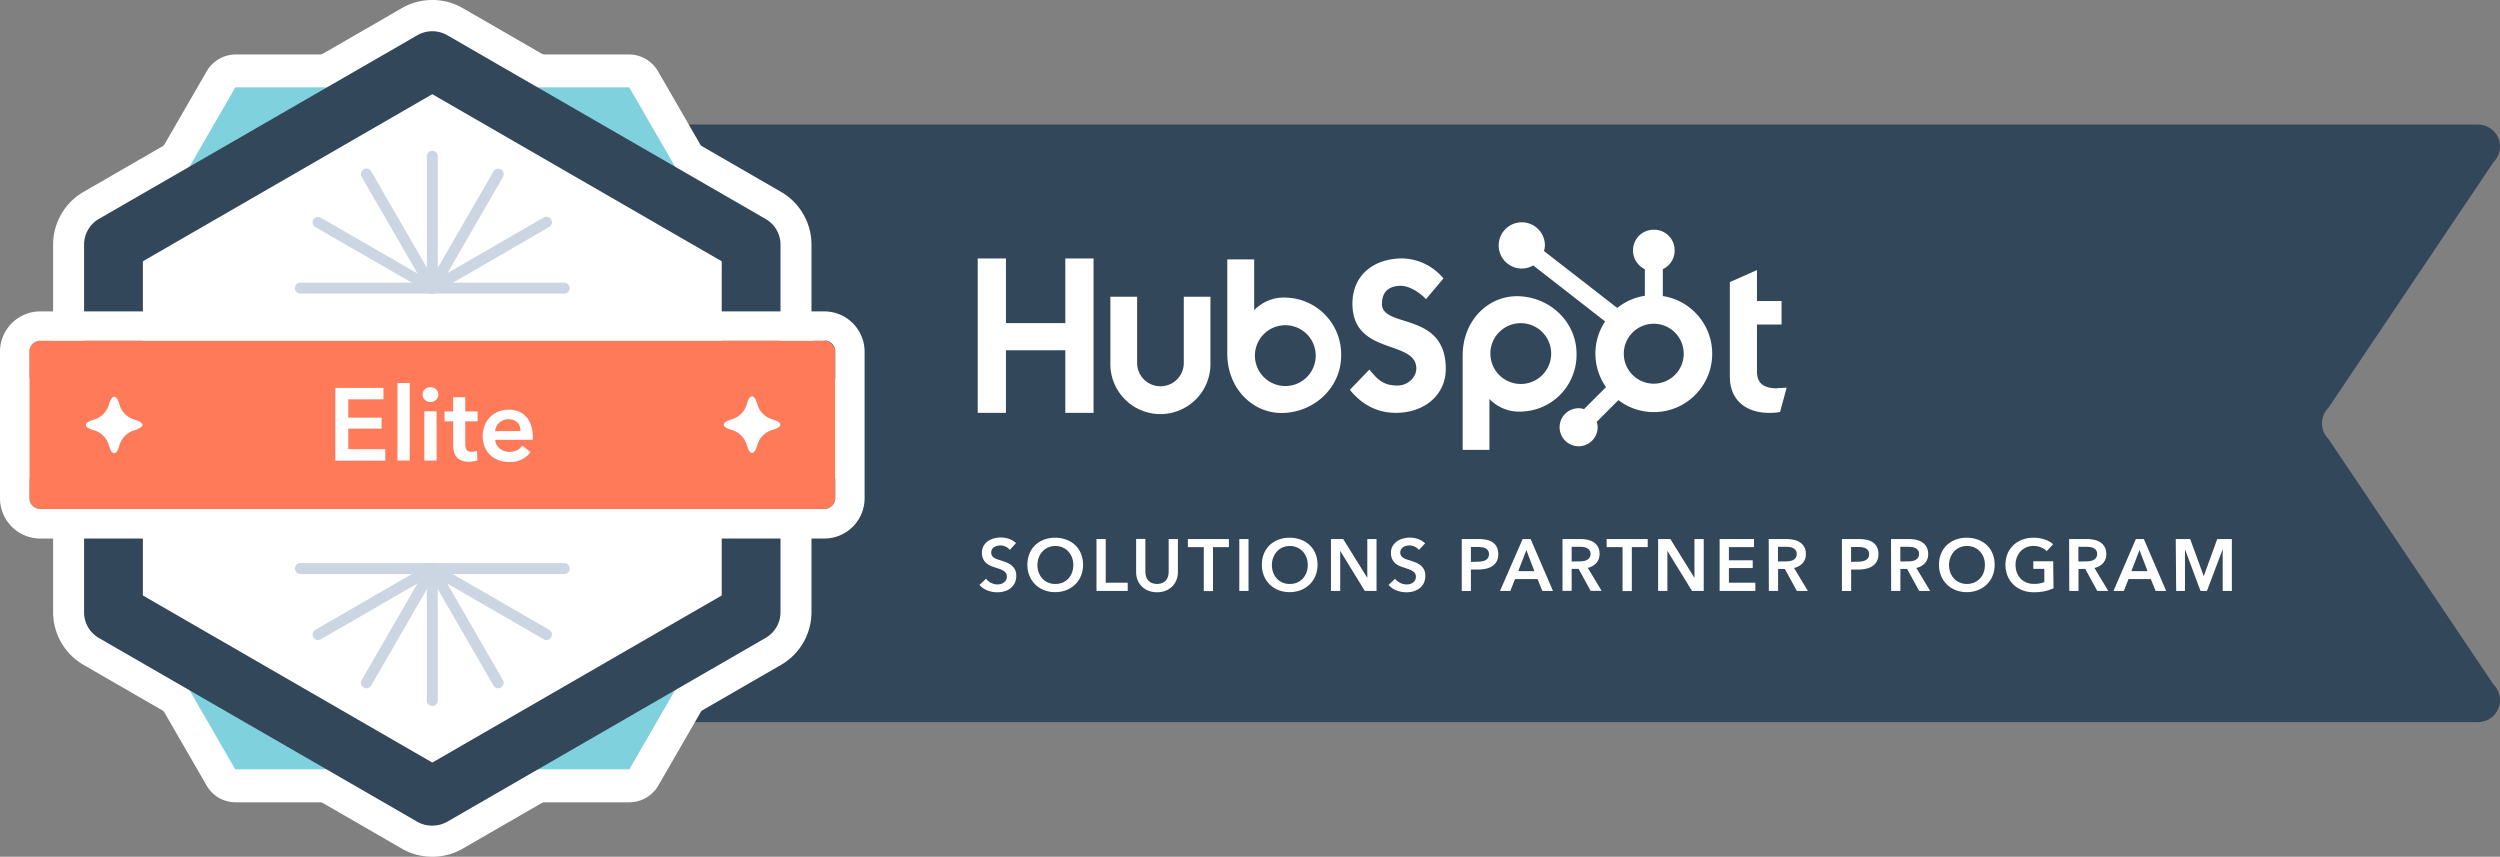
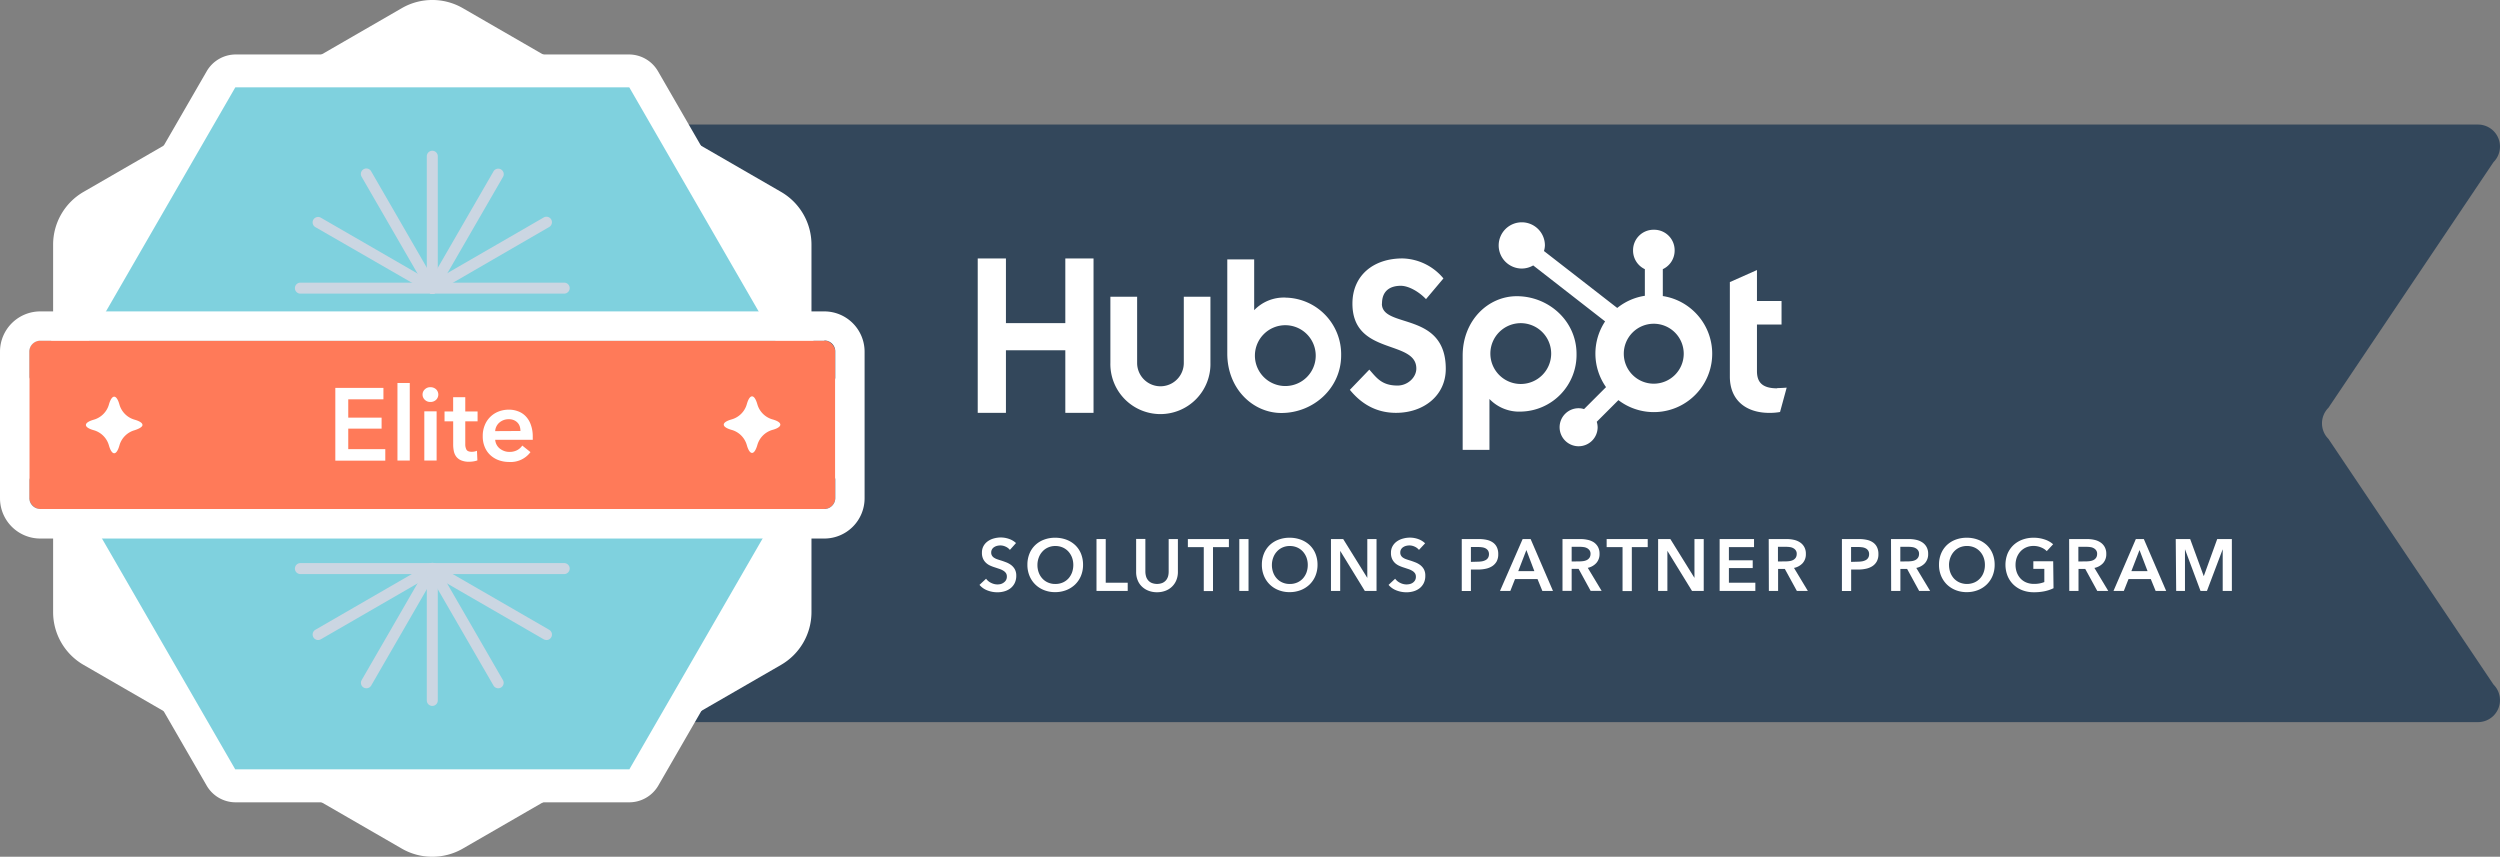
<svg xmlns="http://www.w3.org/2000/svg" viewBox="0 0 682.4 233.86">
  <rect x="0" y="0" width="682.4" height="233.86" fill="#808080" stroke="none" />
  <defs>
    <style>.cls-1{fill:#33475b;}.cls-2{fill:#fff;}.cls-3{fill:#7fd1de;}.cls-4{fill:#dfe3eb;}.cls-5{fill:#cbd6e2;}.cls-6{fill:#ff7a59;}</style>
  </defs>
  <title>elite-horizontal-color</title>
  <g id="Layer_2" data-name="Layer 2">
    <g id="Layer_1-2" data-name="Layer 1">
      <path class="cls-1" d="M635.57,111.31l45.06-67.06A6,6,0,0,0,676.38,34H124a6,6,0,0,0-6,6V191.11a6,6,0,0,0,6,6H676.38a6,6,0,0,0,4.25-10.25L635.57,119.8A6,6,0,0,1,635.57,111.31Z" />
      <polygon class="cls-2" points="290.79 70.55 290.79 88.2 274.58 88.2 274.58 70.55 266.88 70.55 266.88 112.69 274.58 112.69 274.58 95.61 290.79 95.61 290.79 112.69 298.49 112.69 298.49 70.55 290.79 70.55" />
      <path class="cls-2" d="M323.13,99.07a6.37,6.37,0,0,1-12.74,0V81h-7.3v18a13.66,13.66,0,1,0,27.31,0V81h-7.27Z" />
      <path class="cls-2" d="M377.23,82.88c0-3.7,2.45-4.87,5.13-4.87,2.16,0,5,1.64,6.88,3.64L394,76a15,15,0,0,0-11.19-5.46c-7.92,0-13.65,4.64-13.65,12.33,0,14.27,17.44,9.74,17.44,17.73,0,2.46-2.39,4.64-5.13,4.64-4.32,0-5.72-2.12-7.7-4.35l-5.31,5.52c3.4,4.17,7.58,6.28,12.6,6.28,7.52,0,13.58-4.69,13.58-12,0-15.84-17.44-10.92-17.44-17.79" />
      <path class="cls-2" d="M485.12,106c-4.31,0-5.54-1.86-5.54-4.72V88.58h6.71V82.17h-6.71V73.71L472.18,77v25.78c0,6.59,4.55,9.92,10.78,9.92a15.84,15.84,0,0,0,2.92-.24l1.81-6.65c-.81.06-1.75.12-2.57.12" />
      <path class="cls-2" d="M350.92,81.23a11.21,11.21,0,0,0-8.58,3.44V70.8H335V96.51c0,9.63,7,16.22,14.77,16.22,8.68,0,16.31-6.71,16.31-15.74a15.47,15.47,0,0,0-15.19-15.75m-.05,24.13a8.3,8.3,0,1,1,8.3-8.29,8.29,8.29,0,0,1-8.3,8.29" />
      <path class="cls-2" d="M430.33,96.6c0-9-7.62-15.75-16.31-15.75-7.81,0-14.77,6.6-14.77,16.22V122.8h7.31V108.91a11.21,11.21,0,0,0,8.58,3.44A15.48,15.48,0,0,0,430.33,96.6m-6.92-.09a8.3,8.3,0,1,1-8.3-8.3,8.31,8.31,0,0,1,8.3,8.3" />
      <path class="cls-2" d="M453.88,80.74V73.47a5.6,5.6,0,0,0,3.23-5v-.17a5.59,5.59,0,0,0-5.59-5.59h-.17a5.59,5.59,0,0,0-5.59,5.59v.17a5.61,5.61,0,0,0,3.22,5v7.27a15.77,15.77,0,0,0-7.54,3.32l-20-15.54A6,6,0,0,0,421.7,67a6.31,6.31,0,1,0-6.32,6.3,6.22,6.22,0,0,0,3.12-.85l19.63,15.28a15.9,15.9,0,0,0,.25,17.94l-6,6a4.64,4.64,0,0,0-1.48-.24,5.19,5.19,0,1,0,5.19,5.18,5.33,5.33,0,0,0-.24-1.48l5.91-5.91a15.93,15.93,0,0,0,19.34-25.33,15.76,15.76,0,0,0-7.24-3.08m-2.44,23.92a8.18,8.18,0,1,1,8.17-8.18,8.18,8.18,0,0,1-8.17,8.18" />
      <path class="cls-2" d="M275.66,150.1a3.07,3.07,0,0,0-1.13-.87,3.44,3.44,0,0,0-1.47-.35,3.72,3.72,0,0,0-.88.11,2.72,2.72,0,0,0-.8.34,1.78,1.78,0,0,0-.59.6,1.68,1.68,0,0,0-.23.89,1.54,1.54,0,0,0,.2.82,1.69,1.69,0,0,0,.55.58,3.54,3.54,0,0,0,.85.42c.33.12.7.24,1.1.36s.92.31,1.41.5a5.65,5.65,0,0,1,1.34.74,3.75,3.75,0,0,1,1,1.16,3.55,3.55,0,0,1,.39,1.74,4.45,4.45,0,0,1-.42,2,4.12,4.12,0,0,1-1.12,1.41,4.89,4.89,0,0,1-1.64.84,6.82,6.82,0,0,1-2,.28,7.43,7.43,0,0,1-2.7-.51,5.18,5.18,0,0,1-2.16-1.51l1.8-1.68a3.57,3.57,0,0,0,1.39,1.14,3.91,3.91,0,0,0,1.71.42,4.1,4.1,0,0,0,.9-.11A2.49,2.49,0,0,0,274,159a2.07,2.07,0,0,0,.6-.65,1.91,1.91,0,0,0,.23-1,1.62,1.62,0,0,0-.26-.93,2.4,2.4,0,0,0-.7-.64,4.78,4.78,0,0,0-1-.47l-1.26-.42a10.45,10.45,0,0,1-1.28-.48,4.19,4.19,0,0,1-1.15-.74,3.53,3.53,0,0,1-.83-1.13,3.77,3.77,0,0,1-.32-1.67,3.66,3.66,0,0,1,.45-1.86,3.94,3.94,0,0,1,1.18-1.29,5.26,5.26,0,0,1,1.66-.76,7.11,7.11,0,0,1,1.89-.25,6.82,6.82,0,0,1,2.19.38,5.29,5.29,0,0,1,1.93,1.14Z" />
      <path class="cls-2" d="M280.44,154.18a7.92,7.92,0,0,1,.57-3.07,6.68,6.68,0,0,1,1.58-2.33,7,7,0,0,1,2.4-1.48,8.46,8.46,0,0,1,3-.52,8.7,8.7,0,0,1,3.06.52,7.17,7.17,0,0,1,2.42,1.48,6.7,6.7,0,0,1,1.59,2.33,7.92,7.92,0,0,1,.57,3.07,7.79,7.79,0,0,1-.57,3,7,7,0,0,1-1.59,2.36,7.31,7.31,0,0,1-2.42,1.54,8.28,8.28,0,0,1-3.06.55,8,8,0,0,1-3-.55,7.12,7.12,0,0,1-2.4-1.54,7,7,0,0,1-1.58-2.36A7.79,7.79,0,0,1,280.44,154.18Zm2.74,0a5.84,5.84,0,0,0,.35,2.09,4.78,4.78,0,0,0,1,1.65,4.45,4.45,0,0,0,1.54,1.09,4.84,4.84,0,0,0,2,.39,4.93,4.93,0,0,0,2-.39,4.59,4.59,0,0,0,1.55-1.09,5.1,5.1,0,0,0,1-1.65,6.07,6.07,0,0,0,.35-2.09,5.91,5.91,0,0,0-.35-2,5.21,5.21,0,0,0-1-1.64,4.61,4.61,0,0,0-1.54-1.1,4.83,4.83,0,0,0-2-.4,4.72,4.72,0,0,0-2,.4,4.47,4.47,0,0,0-1.53,1.1,4.86,4.86,0,0,0-1,1.64A5.68,5.68,0,0,0,283.18,154.18Z" />
      <path class="cls-2" d="M299.3,147.14h2.52v11.92h6v2.24H299.3Z" />
      <path class="cls-2" d="M321.52,156.1a5.91,5.91,0,0,1-.44,2.31,5.12,5.12,0,0,1-3,2.86,6.43,6.43,0,0,1-2.26.39,6.35,6.35,0,0,1-2.26-.39,5.29,5.29,0,0,1-1.81-1.11,4.8,4.8,0,0,1-1.2-1.75,5.91,5.91,0,0,1-.43-2.31v-9h2.52V156a4.72,4.72,0,0,0,.16,1.23,2.84,2.84,0,0,0,.53,1.09,2.65,2.65,0,0,0,1,.78,4,4,0,0,0,3,0,2.83,2.83,0,0,0,1-.78,3.16,3.16,0,0,0,.53-1.09A5.19,5.19,0,0,0,319,156v-8.86h2.52Z" />
      <path class="cls-2" d="M328.58,149.34h-4.34v-2.2h11.2v2.2H331.1v12h-2.52Z" />
      <path class="cls-2" d="M338.28,147.14h2.52V161.3h-2.52Z" />
      <path class="cls-2" d="M344.44,154.18a7.92,7.92,0,0,1,.57-3.07,6.68,6.68,0,0,1,1.58-2.33,7,7,0,0,1,2.4-1.48,8.46,8.46,0,0,1,3-.52,8.7,8.7,0,0,1,3.06.52,7.17,7.17,0,0,1,2.42,1.48,6.7,6.7,0,0,1,1.59,2.33,7.92,7.92,0,0,1,.57,3.07,7.79,7.79,0,0,1-.57,3,7,7,0,0,1-1.59,2.36,7.31,7.31,0,0,1-2.42,1.54,8.28,8.28,0,0,1-3.06.55,8,8,0,0,1-3-.55,7.12,7.12,0,0,1-2.4-1.54,7,7,0,0,1-1.58-2.36A7.79,7.79,0,0,1,344.44,154.18Zm2.74,0a5.84,5.84,0,0,0,.35,2.09,4.78,4.78,0,0,0,1,1.65,4.45,4.45,0,0,0,1.54,1.09,4.84,4.84,0,0,0,2,.39,4.93,4.93,0,0,0,2-.39,4.59,4.59,0,0,0,1.55-1.09,5.1,5.1,0,0,0,1-1.65,6.07,6.07,0,0,0,.35-2.09,5.91,5.91,0,0,0-.35-2,5.21,5.21,0,0,0-1-1.64,4.61,4.61,0,0,0-1.54-1.1,4.83,4.83,0,0,0-2-.4,4.72,4.72,0,0,0-2,.4,4.47,4.47,0,0,0-1.53,1.1,4.86,4.86,0,0,0-1,1.64A5.68,5.68,0,0,0,347.18,154.18Z" />
      <path class="cls-2" d="M363.3,147.14h3.34l6.58,10.6h0v-10.6h2.52V161.3h-3.2l-6.72-10.94h0V161.3H363.3Z" />
      <path class="cls-2" d="M387.32,150.1a3.07,3.07,0,0,0-1.13-.87,3.44,3.44,0,0,0-1.47-.35,3.72,3.72,0,0,0-.88.11,2.61,2.61,0,0,0-.8.34,1.78,1.78,0,0,0-.59.6,1.6,1.6,0,0,0-.23.89,1.54,1.54,0,0,0,.2.82,1.69,1.69,0,0,0,.55.58,3.54,3.54,0,0,0,.85.42c.33.12.7.24,1.1.36s.92.31,1.41.5a5.65,5.65,0,0,1,1.34.74,3.75,3.75,0,0,1,1,1.16,3.55,3.55,0,0,1,.38,1.74,4.45,4.45,0,0,1-.41,2,4.12,4.12,0,0,1-1.12,1.41,5,5,0,0,1-1.64.84,6.82,6.82,0,0,1-2,.28,7.43,7.43,0,0,1-2.7-.51,5.18,5.18,0,0,1-2.16-1.51l1.8-1.68a3.57,3.57,0,0,0,1.39,1.14,3.88,3.88,0,0,0,1.71.42,4.1,4.1,0,0,0,.9-.11,2.49,2.49,0,0,0,.83-.37,2.2,2.2,0,0,0,.6-.65,1.91,1.91,0,0,0,.23-1,1.62,1.62,0,0,0-.26-.93,2.4,2.4,0,0,0-.7-.64,5,5,0,0,0-1-.47l-1.26-.42a10.45,10.45,0,0,1-1.28-.48,4.4,4.4,0,0,1-1.16-.74,3.65,3.65,0,0,1-.82-1.13,3.77,3.77,0,0,1-.32-1.67,3.56,3.56,0,0,1,.45-1.86,3.94,3.94,0,0,1,1.18-1.29A5.26,5.26,0,0,1,383,147a7.11,7.11,0,0,1,1.89-.25,6.87,6.87,0,0,1,2.19.38A5.29,5.29,0,0,1,389,148.3Z" />
      <path class="cls-2" d="M399,147.14h4.63a9.94,9.94,0,0,1,2.2.22,4.62,4.62,0,0,1,1.67.72,3.27,3.27,0,0,1,1.08,1.28,4.18,4.18,0,0,1,.38,1.88,4.09,4.09,0,0,1-.43,2,3.71,3.71,0,0,1-1.2,1.29,5.19,5.19,0,0,1-1.75.71,9.58,9.58,0,0,1-2.12.22H401.5v5.86H399Zm4.29,6.18a7.31,7.31,0,0,0,1.17-.09,3.26,3.26,0,0,0,1-.32,1.8,1.8,0,0,0,.71-.63,1.91,1.91,0,0,0,.26-1,1.82,1.82,0,0,0-.26-1,1.93,1.93,0,0,0-.69-.61,3,3,0,0,0-1-.29,8.47,8.47,0,0,0-1.13-.07H401.5v4.06Z" />
      <path class="cls-2" d="M415.62,147.14h2.18l6.1,14.16H421l-1.32-3.24h-6.14l-1.28,3.24h-2.82Zm3.2,8.76-2.18-5.76-2.22,5.76Z" />
      <path class="cls-2" d="M426.5,147.14h4.92a8.94,8.94,0,0,1,1.94.21A5.08,5.08,0,0,1,435,148a3.73,3.73,0,0,1,1.17,1.26,3.84,3.84,0,0,1,.44,1.9,3.62,3.62,0,0,1-.87,2.51A4.38,4.38,0,0,1,433.4,155l3.78,6.28h-3l-3.28-6H429v6H426.5Zm4.58,6.1a7.85,7.85,0,0,0,1.08-.08,3,3,0,0,0,1-.3,2,2,0,0,0,.71-.63,1.86,1.86,0,0,0,.28-1,1.64,1.64,0,0,0-.26-1,2.07,2.07,0,0,0-.66-.59,2.64,2.64,0,0,0-.91-.3,6.83,6.83,0,0,0-1-.08H429v4Z" />
      <path class="cls-2" d="M442.89,149.34h-4.34v-2.2h11.21v2.2h-4.34v12h-2.53Z" />
      <path class="cls-2" d="M452.6,147.14h3.34l6.58,10.6h0v-10.6h2.53V161.3h-3.2l-6.72-10.94h0V161.3H452.6Z" />
      <path class="cls-2" d="M469.39,147.14h9.39v2.2h-6.86v3.6h6.5v2.12h-6.5v4h7.22v2.24h-9.75Z" />
      <path class="cls-2" d="M482.79,147.14h4.93a8.78,8.78,0,0,1,1.93.21,4.9,4.9,0,0,1,1.67.69,3.54,3.54,0,0,1,1.17,1.26,3.74,3.74,0,0,1,.44,1.9,3.62,3.62,0,0,1-.87,2.51,4.38,4.38,0,0,1-2.37,1.31l3.78,6.28h-3l-3.28-6h-1.84v6h-2.52Zm4.58,6.1a7.73,7.73,0,0,0,1.08-.08,3,3,0,0,0,1-.3,2,2,0,0,0,.71-.63,1.86,1.86,0,0,0,.27-1,1.57,1.57,0,0,0-.26-1,1.88,1.88,0,0,0-.66-.59,2.5,2.5,0,0,0-.91-.3,6.8,6.8,0,0,0-1-.08h-2.29v4Z" />
      <path class="cls-2" d="M502.77,147.14h4.62a9.81,9.81,0,0,1,2.2.22,4.6,4.6,0,0,1,1.68.72,3.27,3.27,0,0,1,1.08,1.28,4.18,4.18,0,0,1,.38,1.88,4,4,0,0,1-.44,2,3.6,3.6,0,0,1-1.19,1.29,5.19,5.19,0,0,1-1.75.71,9.58,9.58,0,0,1-2.12.22h-1.94v5.86h-2.52Zm4.28,6.18a7.34,7.34,0,0,0,1.18-.09,3.26,3.26,0,0,0,1-.32,1.71,1.71,0,0,0,.7-.63,1.82,1.82,0,0,0,.26-1,1.74,1.74,0,0,0-.26-1,1.78,1.78,0,0,0-.69-.61,2.88,2.88,0,0,0-1-.29,8.26,8.26,0,0,0-1.13-.07h-1.84v4.06Z" />
      <path class="cls-2" d="M516.17,147.14h4.92a8.81,8.81,0,0,1,1.94.21,4.9,4.9,0,0,1,1.67.69,3.54,3.54,0,0,1,1.17,1.26,3.74,3.74,0,0,1,.44,1.9,3.62,3.62,0,0,1-.87,2.51,4.38,4.38,0,0,1-2.37,1.31l3.78,6.28h-3l-3.28-6h-1.84v6h-2.52Zm4.58,6.1a7.85,7.85,0,0,0,1.08-.08,2.9,2.9,0,0,0,1-.3,1.88,1.88,0,0,0,.71-.63,1.78,1.78,0,0,0,.28-1,1.57,1.57,0,0,0-.26-1,1.88,1.88,0,0,0-.66-.59,2.57,2.57,0,0,0-.91-.3,6.83,6.83,0,0,0-1-.08h-2.28v4Z" />
      <path class="cls-2" d="M529.27,154.18a7.92,7.92,0,0,1,.57-3.07,6.82,6.82,0,0,1,1.58-2.33,7.18,7.18,0,0,1,2.4-1.48,8.53,8.53,0,0,1,3-.52,8.62,8.62,0,0,1,3.06.52,7.07,7.07,0,0,1,2.42,1.48,6.7,6.7,0,0,1,1.59,2.33,7.92,7.92,0,0,1,.57,3.07,7.79,7.79,0,0,1-.57,3,7,7,0,0,1-1.59,2.36,7.21,7.21,0,0,1-2.42,1.54,8.2,8.2,0,0,1-3.06.55,8.12,8.12,0,0,1-3-.55,7.32,7.32,0,0,1-2.4-1.54,7.14,7.14,0,0,1-1.58-2.36A7.79,7.79,0,0,1,529.27,154.18Zm2.74,0a6.07,6.07,0,0,0,.35,2.09,5.1,5.1,0,0,0,1,1.65A4.65,4.65,0,0,0,534.9,159a5.2,5.2,0,0,0,4,0,4.49,4.49,0,0,0,1.55-1.09,4.78,4.78,0,0,0,1-1.65,5.84,5.84,0,0,0,.35-2.09,5.68,5.68,0,0,0-.35-2,4.86,4.86,0,0,0-1-1.64,4.51,4.51,0,0,0-1.54-1.1,5.18,5.18,0,0,0-4,0,4.68,4.68,0,0,0-1.53,1.1,5.21,5.21,0,0,0-1,1.64A5.91,5.91,0,0,0,532,154.18Z" />
      <path class="cls-2" d="M560.53,160.56a10.66,10.66,0,0,1-2.37.81,13.84,13.84,0,0,1-3,.29,8.59,8.59,0,0,1-3.14-.55,7.3,7.3,0,0,1-2.44-1.54,7,7,0,0,1-1.59-2.36,8.31,8.31,0,0,1,0-6.1,7.06,7.06,0,0,1,1.62-2.33,7.31,7.31,0,0,1,2.43-1.48,8.63,8.63,0,0,1,3-.52,9.31,9.31,0,0,1,3.11.49,6.41,6.41,0,0,1,2.27,1.29l-1.74,1.88a4.26,4.26,0,0,0-1.51-1,5.23,5.23,0,0,0-2.11-.42,5,5,0,0,0-2,.4,4.65,4.65,0,0,0-1.55,1.1,5.21,5.21,0,0,0-1,1.64,5.91,5.91,0,0,0-.35,2,6.07,6.07,0,0,0,.35,2.09,5.1,5.1,0,0,0,1,1.65,4.52,4.52,0,0,0,1.58,1.09,5.44,5.44,0,0,0,2.11.39,7.36,7.36,0,0,0,2.82-.5v-3.6h-3v-2.08h5.42Z" />
      <path class="cls-2" d="M564.79,147.14h4.93a8.78,8.78,0,0,1,1.93.21,4.9,4.9,0,0,1,1.67.69,3.54,3.54,0,0,1,1.17,1.26,3.74,3.74,0,0,1,.44,1.9,3.62,3.62,0,0,1-.87,2.51,4.38,4.38,0,0,1-2.37,1.31l3.78,6.28h-3l-3.28-6h-1.84v6h-2.52Zm4.58,6.1a7.73,7.73,0,0,0,1.08-.08,3,3,0,0,0,1-.3,2,2,0,0,0,.71-.63,1.86,1.86,0,0,0,.27-1,1.57,1.57,0,0,0-.26-1,1.88,1.88,0,0,0-.66-.59,2.5,2.5,0,0,0-.91-.3,6.8,6.8,0,0,0-1-.08h-2.29v4Z" />
      <path class="cls-2" d="M583,147.14h2.18l6.1,14.16h-2.88l-1.32-3.24H581l-1.28,3.24h-2.82Zm3.2,8.76L584,150.14l-2.22,5.76Z" />
      <path class="cls-2" d="M593.89,147.14h3.94l3.68,10.06h.06l3.64-10.06h4V161.3h-2.5V149.92h0l-4.3,11.38h-1.76l-4.24-11.38h0V161.3h-2.4Z" />
      <path class="cls-2" d="M64.31,210H171.69a.12.12,0,0,0,.1,0l53.69-93a.13.13,0,0,0,0-.12l-53.69-93a.12.12,0,0,0-.1-.05H64.31a.12.12,0,0,0-.1.05l-53.69,93a.13.13,0,0,0,0,.12l53.69,93A.12.12,0,0,0,64.31,210Z" />
      <path class="cls-2" d="M171.69,219H64.31a9.12,9.12,0,0,1-7.92-4.6L2.72,121.49a9.19,9.19,0,0,1,0-9.07l53.72-93a9.17,9.17,0,0,1,7.9-4.55H171.69a9.16,9.16,0,0,1,7.82,4.42l.08.13,53.69,93a9.12,9.12,0,0,1,0,9.15l-53.67,93A9.18,9.18,0,0,1,171.69,219ZM72,205.4l0,.09ZM69.44,201h97.12l48.57-84.11L166.56,32.82H69.44L20.87,116.93Zm148.23-79.7,0,.07Zm0-8.85,0,.06Z" />
      <path class="cls-2" d="M205,167.1V66.76a.11.11,0,0,0-.05-.09L118.05,16.5a.09.09,0,0,0-.1,0L31.05,66.67a.11.11,0,0,0-.05.09V167.1a.11.11,0,0,0,.05.09L118,217.36a.09.09,0,0,0,.1,0L205,167.19A.11.11,0,0,0,205,167.1Z" />
      <path class="cls-2" d="M118,233.86a16.62,16.62,0,0,1-8.14-2.12l-.16-.09L22.8,181.48a16.63,16.63,0,0,1-8.3-14.38V66.76a16.63,16.63,0,0,1,8.3-14.38L109.86,2.12a16.67,16.67,0,0,1,16.28,0l.16.09,86.9,50.17a16.63,16.63,0,0,1,8.3,14.38V167.1a16.63,16.63,0,0,1-8.3,14.38l-87.06,50.26A16.65,16.65,0,0,1,118,233.86ZM47.5,157.63,118,198.34l70.5-40.71V76.23L118,35.52,47.5,76.23ZM39.16,81h0Z" />
      <path class="cls-3" d="M64.31,210H171.69a.12.12,0,0,0,.1,0l53.69-93a.13.13,0,0,0,0-.12l-53.69-93a.12.12,0,0,0-.1-.05H64.31a.12.12,0,0,0-.1.05l-53.69,93a.13.13,0,0,0,0,.12l53.69,93A.12.12,0,0,0,64.31,210Z" />
-       <path class="cls-2" d="M205,167.1V66.76a.11.11,0,0,0-.05-.09L118.05,16.5a.09.09,0,0,0-.1,0L31.05,66.67a.11.11,0,0,0-.05.09V167.1a.11.11,0,0,0,.05.09L118,217.36a.09.09,0,0,0,.1,0L205,167.19A.11.11,0,0,0,205,167.1Z" />
-       <path class="cls-1" d="M118,225.36a8,8,0,0,1-4-1l-87-50.21a8.08,8.08,0,0,1-4.05-7V66.76a8.1,8.1,0,0,1,4.13-7.06L114,9.57a8.18,8.18,0,0,1,8,0l87,50.21a8.08,8.08,0,0,1,4.05,7V167.1a8.1,8.1,0,0,1-4.13,7.06l-86.82,50.13A8.36,8.36,0,0,1,118,225.36ZM39,162.54l79,45.61,79-45.61V71.32L118,25.71,39,71.32Zm162-2.28-.15.08Zm-166,0,.16.09Zm165.9-86.66.16.09Zm-165.67,0-.15.09Z" />
      <line class="cls-4" x1="82.02" y1="78.65" x2="118" y2="78.65" />
      <path class="cls-5" d="M118,80.15H82a1.5,1.5,0,0,1,0-3h36a1.5,1.5,0,0,1,0,3Z" />
      <line class="cls-4" x1="86.84" y1="60.66" x2="118" y2="78.65" />
      <path class="cls-5" d="M118,80.15a1.46,1.46,0,0,1-.75-.2L86.09,62a1.49,1.49,0,0,1-.55-2.05,1.51,1.51,0,0,1,2-.55l31.16,18a1.49,1.49,0,0,1-.75,2.79Z" />
      <line class="cls-4" x1="100.01" y1="47.49" x2="118" y2="78.65" />
      <path class="cls-5" d="M118,80.15a1.48,1.48,0,0,1-1.3-.75l-18-31.16a1.5,1.5,0,0,1,2.6-1.5l18,31.16a1.5,1.5,0,0,1-.55,2A1.46,1.46,0,0,1,118,80.15Z" />
      <line class="cls-4" x1="118" y1="42.67" x2="118" y2="78.65" />
      <path class="cls-5" d="M118,80.15a1.5,1.5,0,0,1-1.5-1.5v-36a1.5,1.5,0,0,1,3,0v36A1.5,1.5,0,0,1,118,80.15Z" />
      <line class="cls-4" x1="135.99" y1="47.49" x2="118" y2="78.65" />
      <path class="cls-5" d="M118,80.15a1.46,1.46,0,0,1-.75-.2,1.5,1.5,0,0,1-.55-2l18-31.16a1.5,1.5,0,1,1,2.6,1.5l-18,31.16A1.48,1.48,0,0,1,118,80.15Z" />
      <line class="cls-4" x1="149.16" y1="60.66" x2="118" y2="78.65" />
      <path class="cls-5" d="M118,80.15a1.49,1.49,0,0,1-.75-2.79l31.16-18a1.5,1.5,0,1,1,1.5,2.6L118.75,80A1.46,1.46,0,0,1,118,80.15Z" />
      <line class="cls-4" x1="153.98" y1="78.65" x2="118" y2="78.65" />
      <path class="cls-5" d="M154,80.15H118a1.5,1.5,0,0,1,0-3h36a1.5,1.5,0,0,1,0,3Z" />
      <line class="cls-4" x1="153.98" y1="155.2" x2="118" y2="155.2" />
      <path class="cls-5" d="M154,156.7H118a1.5,1.5,0,0,1,0-3h36a1.5,1.5,0,0,1,0,3Z" />
      <line class="cls-4" x1="149.16" y1="173.2" x2="118" y2="155.2" />
      <path class="cls-5" d="M149.16,174.7a1.59,1.59,0,0,1-.75-.2l-31.16-18a1.5,1.5,0,1,1,1.5-2.59l31.16,18a1.5,1.5,0,0,1-.75,2.8Z" />
      <line class="cls-4" x1="135.99" y1="186.37" x2="118" y2="155.2" />
      <path class="cls-5" d="M136,187.87a1.51,1.51,0,0,1-1.3-.75L116.7,156a1.5,1.5,0,0,1,2.6-1.5l18,31.17a1.5,1.5,0,0,1-.55,2A1.53,1.53,0,0,1,136,187.87Z" />
      <line class="cls-4" x1="118" y1="191.19" x2="118" y2="155.2" />
      <path class="cls-5" d="M118,192.69a1.5,1.5,0,0,1-1.5-1.5v-36a1.5,1.5,0,0,1,3,0v36A1.5,1.5,0,0,1,118,192.69Z" />
      <line class="cls-4" x1="100.01" y1="186.37" x2="118" y2="155.2" />
      <path class="cls-5" d="M100,187.87a1.53,1.53,0,0,1-.75-.2,1.5,1.5,0,0,1-.55-2l18-31.17a1.5,1.5,0,0,1,2.6,1.5l-18,31.17A1.51,1.51,0,0,1,100,187.87Z" />
      <line class="cls-4" x1="86.84" y1="173.2" x2="118" y2="155.2" />
      <path class="cls-5" d="M86.84,174.7a1.5,1.5,0,0,1-.75-2.8l31.16-18a1.5,1.5,0,1,1,1.5,2.59l-31.16,18A1.59,1.59,0,0,1,86.84,174.7Z" />
-       <line class="cls-4" x1="82.02" y1="155.2" x2="118" y2="155.2" />
      <path class="cls-5" d="M118,156.7H82a1.5,1.5,0,1,1,0-3h36a1.5,1.5,0,0,1,0,3Z" />
      <rect class="cls-6" x="8" y="92.93" width="220" height="46" rx="3.02" />
      <path class="cls-2" d="M225,92.93a3,3,0,0,1,3,3v40a3,3,0,0,1-3,3H11a3,3,0,0,1-3-3V96a3,3,0,0,1,3-3H225m0-8H11A11,11,0,0,0,0,96v40a11,11,0,0,0,11,11H225a11,11,0,0,0,11-11V96a11,11,0,0,0-11-11Z" />
      <path class="cls-2" d="M91.53,105.88h13.13V109h-9.6v5h9.1v3h-9.1v5.6h10.11v3.14H91.53Z" />
      <path class="cls-2" d="M108.49,104.54h3.36v21.17h-3.36Z" />
      <path class="cls-2" d="M115.34,107.7a1.9,1.9,0,0,1,.61-1.41,2.07,2.07,0,0,1,1.52-.6,2.24,2.24,0,0,1,1.56.57,2,2,0,0,1,0,2.88,2.2,2.2,0,0,1-1.56.58,2.07,2.07,0,0,1-1.52-.6A1.94,1.94,0,0,1,115.34,107.7Zm.48,4.57h3.36v13.44h-3.36Z" />
      <path class="cls-2" d="M121.34,115v-2.68h2.35v-3.9H127v3.9h3.36V115H127v6.25a3.09,3.09,0,0,0,.32,1.48c.22.39.7.59,1.45.59a3.8,3.8,0,0,0,.72-.07,3.21,3.21,0,0,0,.7-.21l.12,2.63a6.16,6.16,0,0,1-1.07.27,8.17,8.17,0,0,1-1.18.1,5.4,5.4,0,0,1-2.18-.38,3.31,3.31,0,0,1-1.33-1,3.76,3.76,0,0,1-.67-1.51,8.87,8.87,0,0,1-.18-1.83V115Z" />
      <path class="cls-2" d="M145.42,119.15v.45a3.4,3.4,0,0,1,0,.45H135.17a3.37,3.37,0,0,0,1.23,2.37,4.35,4.35,0,0,0,1.21.68,3.9,3.9,0,0,0,1.4.25,4.47,4.47,0,0,0,2.13-.46,3.94,3.94,0,0,0,1.42-1.27l2.24,1.79A6.72,6.72,0,0,1,139,126.1a8.39,8.39,0,0,1-2.89-.49,6.75,6.75,0,0,1-2.28-1.39,6.26,6.26,0,0,1-1.51-2.2,7.43,7.43,0,0,1-.55-3,7.56,7.56,0,0,1,.55-2.95,6.52,6.52,0,0,1,1.5-2.27,6.63,6.63,0,0,1,2.25-1.46,7.67,7.67,0,0,1,2.81-.52,7,7,0,0,1,2.59.47,5.44,5.44,0,0,1,2.06,1.37,6.31,6.31,0,0,1,1.36,2.27A9.22,9.22,0,0,1,145.42,119.15Zm-3.36-1.51a4.16,4.16,0,0,0-.18-1.23,2.74,2.74,0,0,0-.58-1,2.92,2.92,0,0,0-1-.71,3.41,3.41,0,0,0-1.41-.27,3.83,3.83,0,0,0-2.57.91,3.35,3.35,0,0,0-1.16,2.34Z" />
      <path class="cls-2" d="M38.89,116c0-.56-.82-1.06-2.14-1.44a6,6,0,0,1-4.15-4.14c-.37-1.33-.88-2.14-1.43-2.14s-1.06.81-1.44,2.14a6,6,0,0,1-4.14,4.14c-1.33.38-2.14.88-2.14,1.44s.81,1.06,2.14,1.43a6,6,0,0,1,4.14,4.15c.38,1.32.88,2.14,1.44,2.14s1.06-.82,1.43-2.14a6,6,0,0,1,4.15-4.15C38.07,117,38.89,116.5,38.89,116Z" />
      <path class="cls-2" d="M213,115.91c0-.56-.81-1.06-2.14-1.43a6,6,0,0,1-4.14-4.15c-.38-1.32-.88-2.14-1.44-2.14s-1.06.82-1.43,2.14a6,6,0,0,1-4.15,4.15c-1.32.37-2.14.87-2.14,1.43s.82,1.06,2.14,1.43a6,6,0,0,1,4.15,4.15c.37,1.32.88,2.14,1.43,2.14s1.06-.82,1.44-2.14a6,6,0,0,1,4.14-4.15C212.14,117,213,116.47,213,115.91Z" />
    </g>
  </g>
</svg>